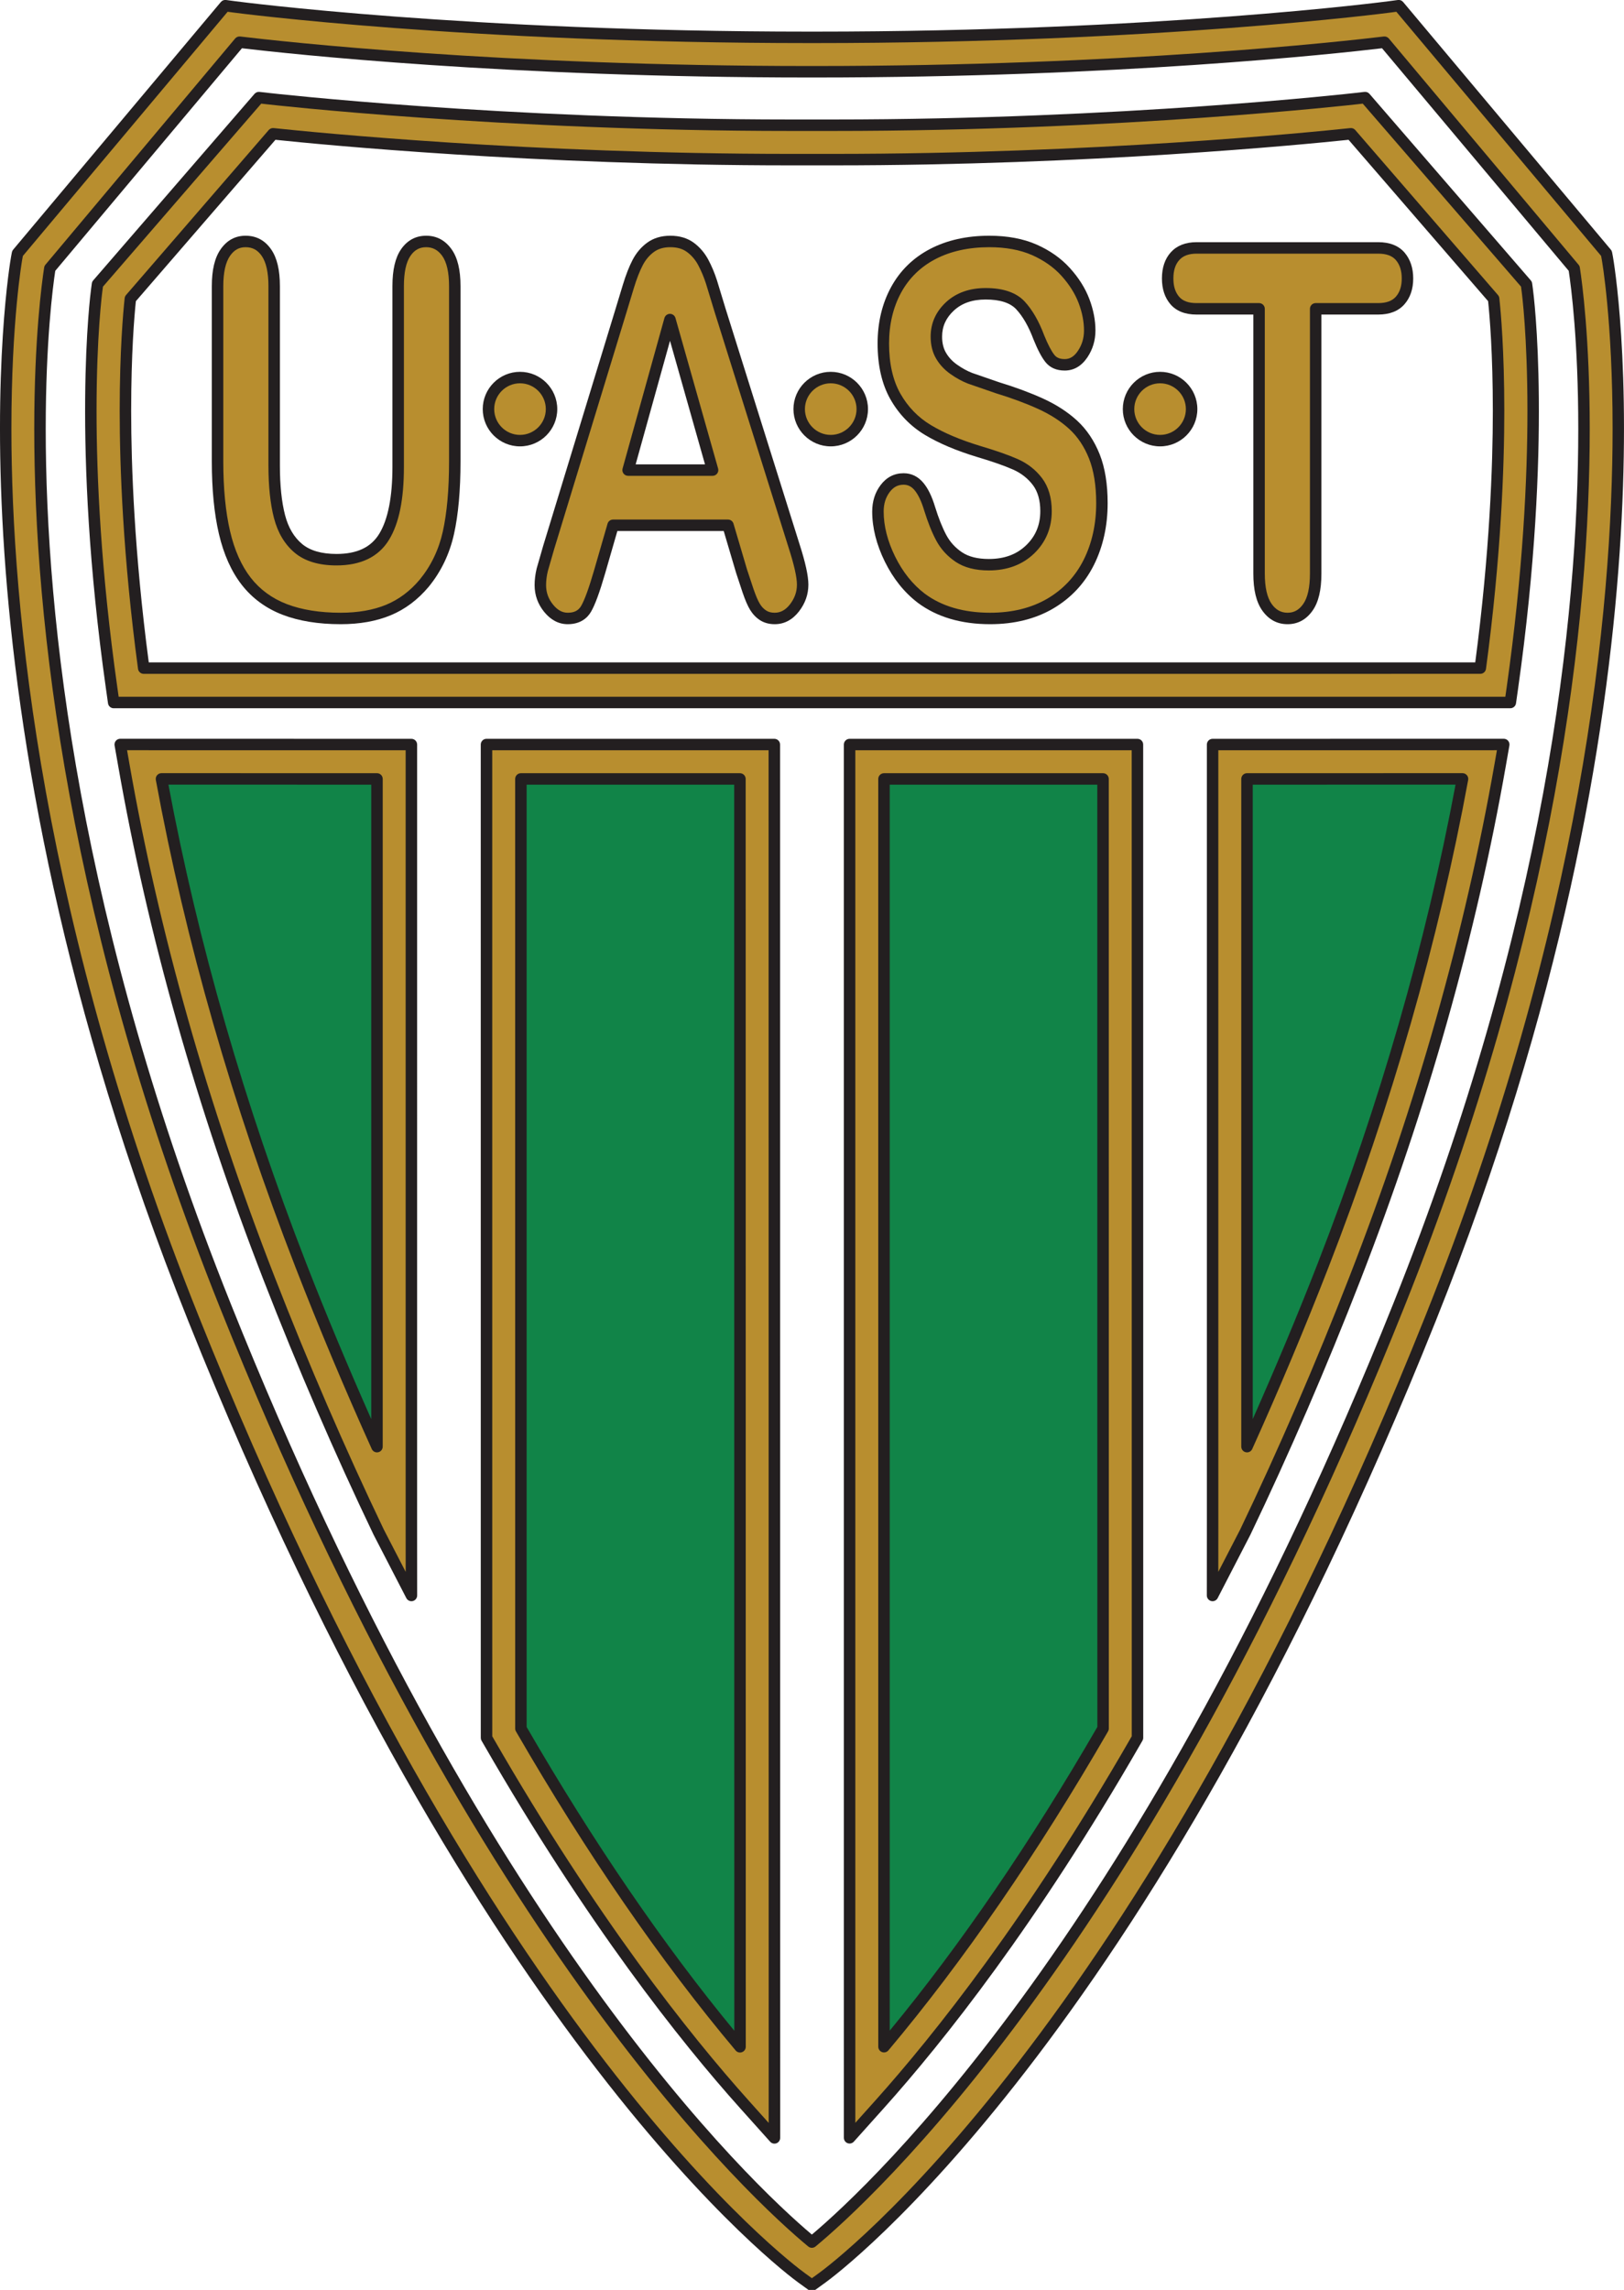
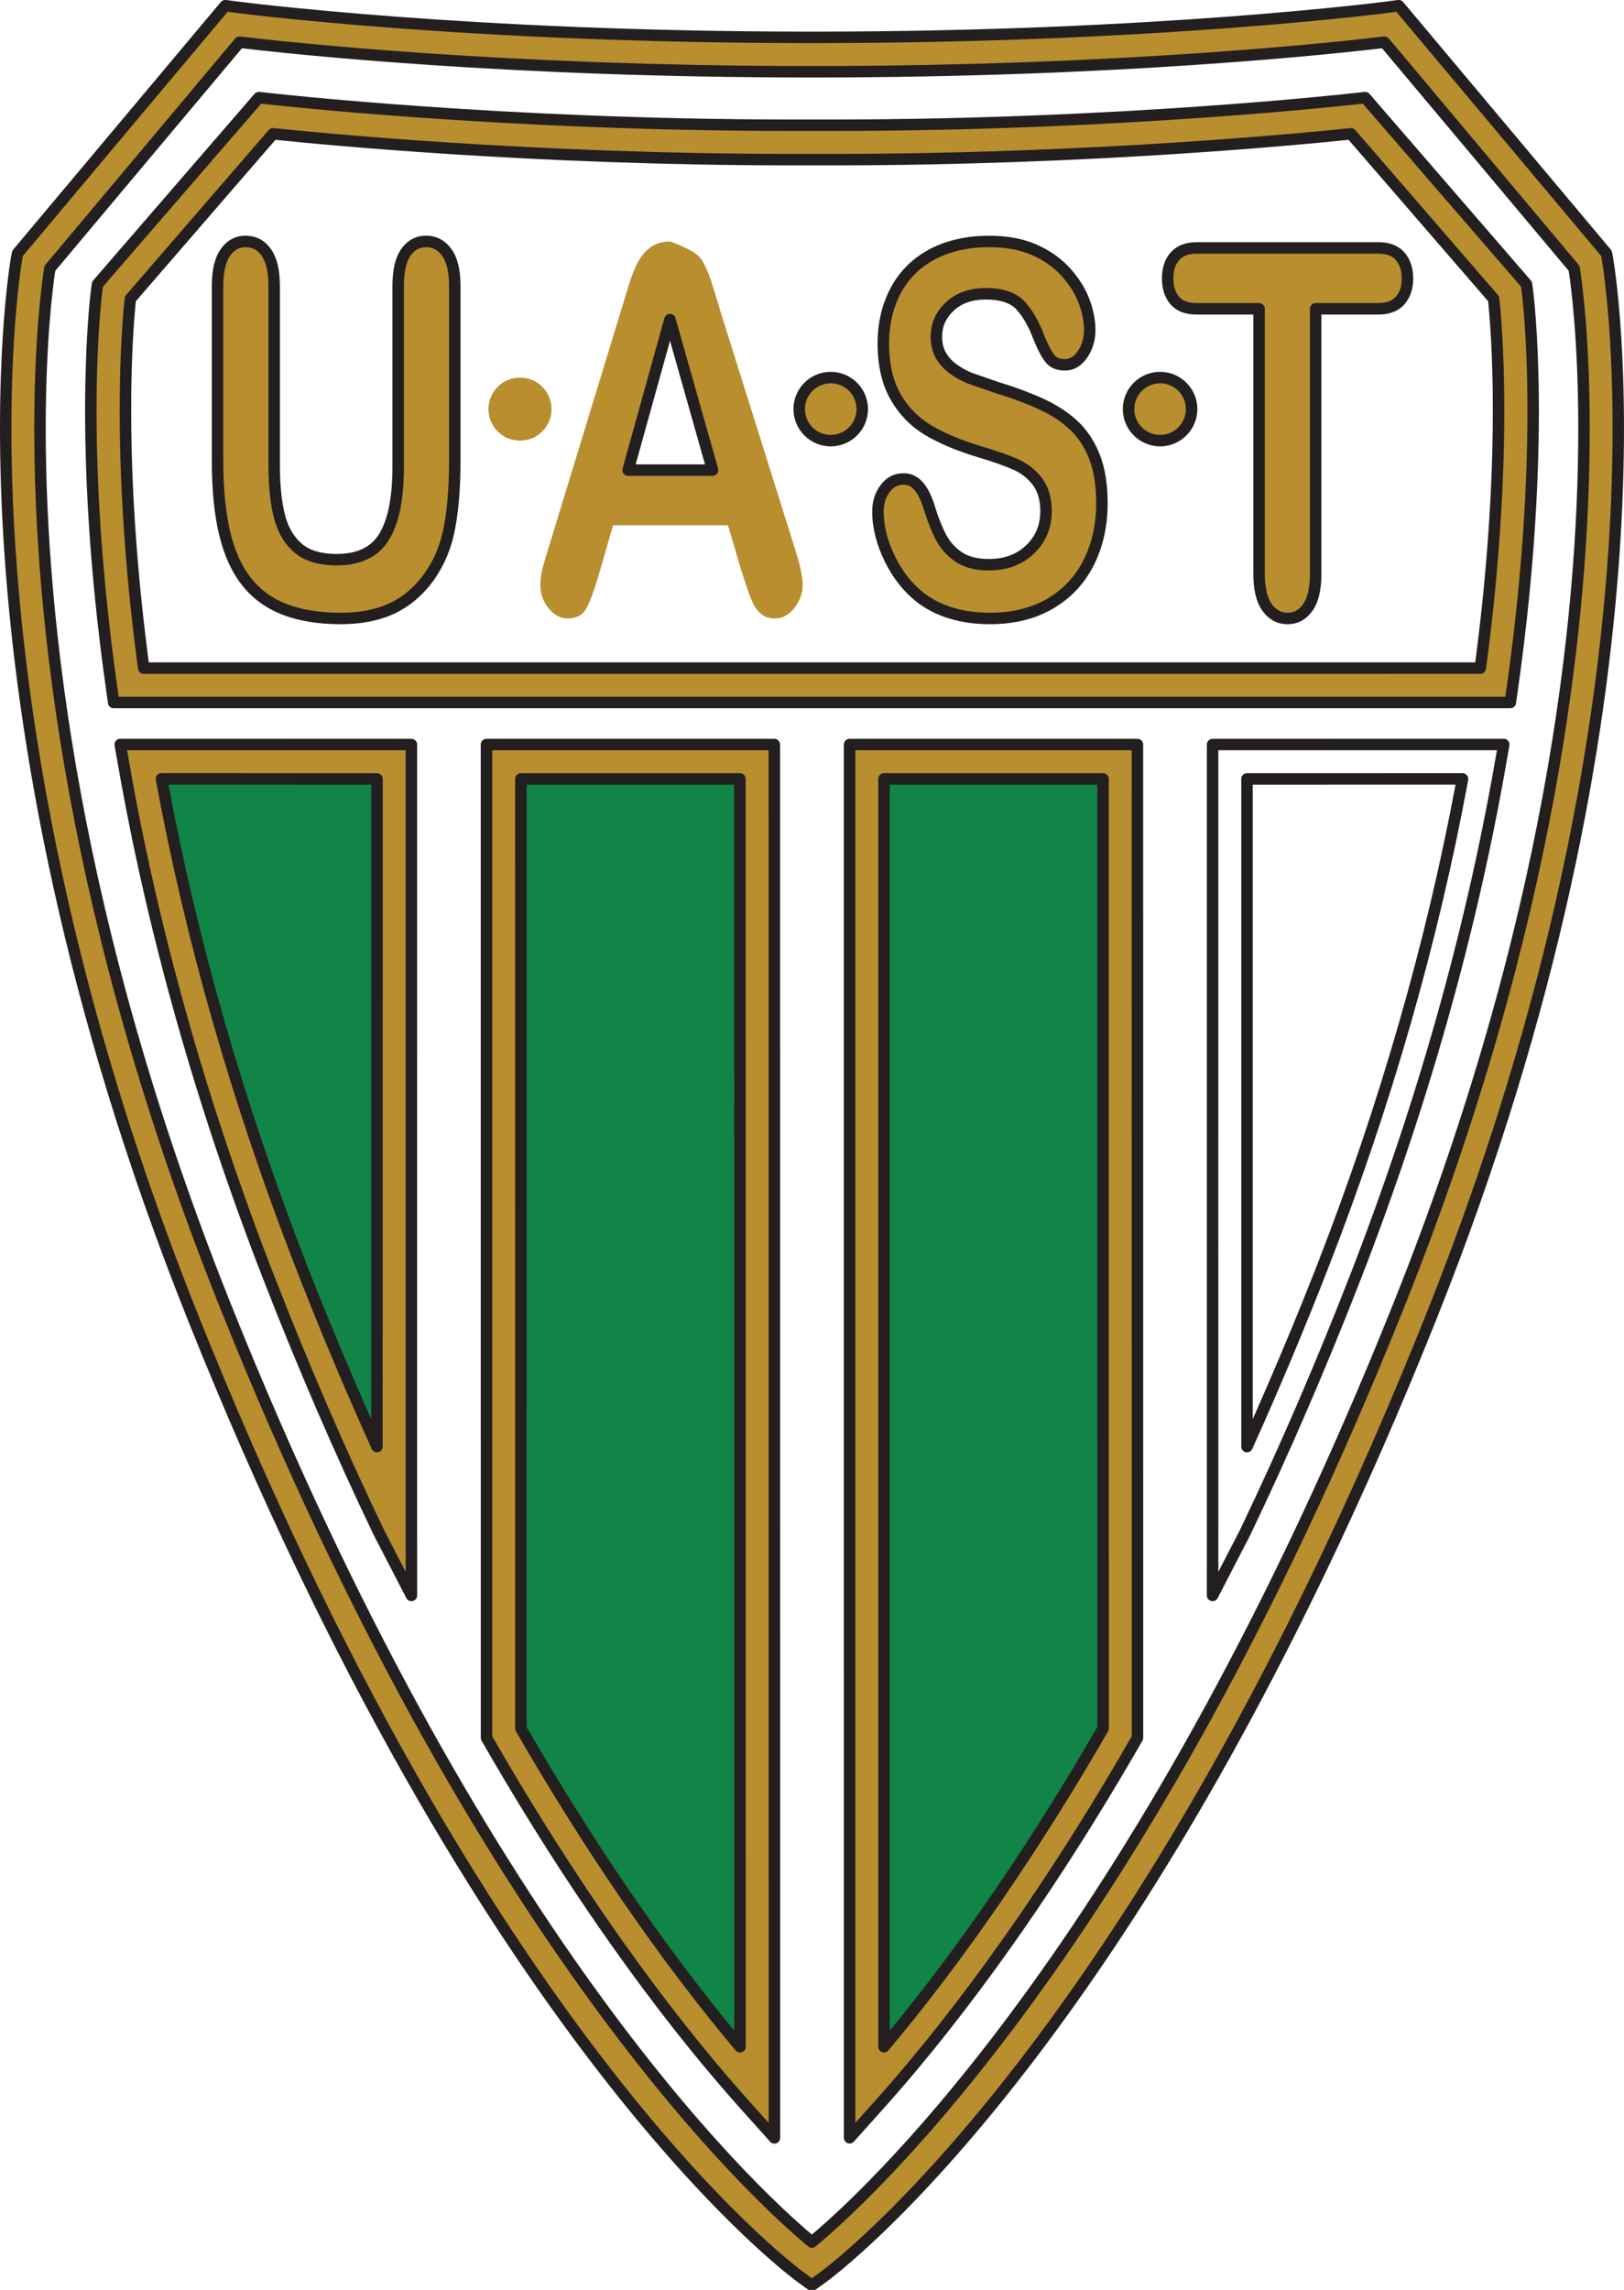
<svg xmlns="http://www.w3.org/2000/svg" width="441.86pt" height="623pt" viewBox="0 0 441.86 623" version="1.1">
  <defs>
    <clipPath id="clip1">
      <path d="M 0 0 L 441.859 0 L 441.859 623 L 0 623 Z M 0 0 " />
    </clipPath>
  </defs>
  <g id="surface1">
    <path style=" stroke:none;fill-rule:nonzero;fill:rgb(6.699%,51.799%,28.2%);fill-opacity:1;" d="M 107.254 414.801 C 97.293 394.012 87.293 371.117 77.527 346.012 C 57.168 293.652 45.199 246.66 38.289 207.246 L 107.234 207.242 L 107.254 414.801 " />
    <path style=" stroke:none;fill-rule:nonzero;fill:rgb(72.198%,55.699%,18.399%);fill-opacity:1;" d="M 368.965 26.832 C 368.336 26.906 305.234 34.07 226.762 34.07 L 215.098 34.07 C 136.621 34.07 73.52 26.906 72.891 26.832 L 70.434 26.551 L 26.531 77.312 L 26.344 78.691 C 26.117 80.363 20.918 120.32 30.363 187.105 L 30.934 191.133 L 410.93 191.125 L 411.5 187.102 C 420.938 120.336 415.738 80.363 415.512 78.695 L 415.324 77.312 L 371.422 26.551 L 368.965 26.832 M 226.762 43.43 C 297.293 43.43 355.395 37.688 367.566 36.398 C 370.461 39.746 404.652 79.285 406.391 81.289 C 406.762 84.73 407.73 95.223 407.73 111.852 C 407.73 129.102 406.645 152.887 402.762 181.766 C 394.824 181.766 47.035 181.77 39.102 181.77 C 35.215 152.875 34.125 129.086 34.125 111.832 C 34.125 95.215 35.094 84.727 35.469 81.289 C 37.203 79.285 71.398 39.746 74.293 36.398 C 86.461 37.688 144.562 43.43 215.098 43.43 L 226.762 43.43 " />
    <path style=" stroke:none;fill-rule:nonzero;fill:rgb(13.699%,12.199%,12.5%);fill-opacity:1;" d="M 371.242 25 L 368.785 25.281 C 368.16 25.355 305.129 32.508 226.762 32.508 L 215.098 32.508 C 136.73 32.508 73.699 25.355 73.07 25.281 L 70.613 25 C 70.102 24.941 69.594 25.141 69.254 25.527 L 25.352 76.293 C 25.152 76.523 25.027 76.805 24.984 77.105 L 24.797 78.484 C 24.57 80.16 19.344 120.312 28.82 187.324 L 29.387 191.352 C 29.496 192.117 30.156 192.691 30.934 192.691 L 410.93 192.688 C 411.707 192.688 412.367 192.113 412.477 191.344 L 413.047 187.32 C 422.516 120.316 417.285 80.16 417.059 78.484 L 416.871 77.105 C 416.832 76.805 416.703 76.523 416.508 76.293 L 372.602 25.527 C 372.266 25.141 371.758 24.941 371.242 25 M 370.781 28.195 C 371.824 29.402 413.25 77.301 413.844 77.984 C 413.898 78.391 413.965 78.902 413.965 78.902 C 414.086 79.781 415.586 91.297 415.586 111.789 C 415.586 130.07 414.391 155.492 409.953 186.883 C 409.953 186.883 409.746 188.371 409.574 189.566 C 406.895 189.566 34.969 189.57 32.285 189.57 C 32.117 188.379 31.906 186.887 31.906 186.887 C 27.469 155.484 26.27 130.051 26.27 111.77 C 26.27 91.285 27.773 79.777 27.891 78.902 C 27.891 78.902 27.961 78.391 28.016 77.984 C 28.605 77.301 70.031 29.402 71.074 28.195 C 71.805 28.277 72.715 28.383 72.715 28.383 C 73.344 28.453 136.555 35.629 215.098 35.629 L 226.762 35.629 C 305.305 35.629 368.516 28.453 369.145 28.383 C 369.145 28.383 370.055 28.277 370.781 28.195 " />
    <path style=" stroke:none;fill-rule:nonzero;fill:rgb(13.699%,12.199%,12.5%);fill-opacity:1;" d="M 367.402 34.848 C 356.344 36.02 297.594 41.867 226.762 41.867 L 215.098 41.867 C 144.27 41.867 85.516 36.02 74.457 34.848 C 73.949 34.793 73.445 34.992 73.109 35.379 L 34.289 80.27 C 34.082 80.508 33.953 80.805 33.918 81.121 C 33.512 84.863 32.566 95.348 32.566 111.832 C 32.566 126.91 33.43 151.32 37.555 181.98 C 37.656 182.754 38.32 183.332 39.102 183.332 L 402.762 183.324 C 403.543 183.324 404.203 182.746 404.309 181.973 C 408.43 151.324 409.293 126.926 409.293 111.852 C 409.293 95.359 408.348 84.867 407.941 81.121 C 407.906 80.805 407.777 80.508 407.57 80.27 L 368.746 35.379 C 368.41 34.992 367.91 34.793 367.402 34.848 M 55.664 60.32 C 55.664 60.32 73.93 39.199 74.941 38.035 C 87.609 39.359 145.48 44.988 215.098 44.988 L 226.762 44.988 C 296.379 44.988 354.246 39.359 366.918 38.035 C 367.945 39.223 404.262 81.215 404.887 81.938 C 405.309 85.953 406.172 96.09 406.172 111.852 C 406.172 126.602 405.324 150.379 401.387 180.207 C 398.672 180.207 43.191 180.211 40.477 180.211 C 36.535 150.371 35.688 126.59 35.688 111.832 C 35.688 96.078 36.547 85.953 36.969 81.938 C 37.594 81.219 55.664 60.32 55.664 60.32 " />
    <path style=" stroke:none;fill-rule:nonzero;fill:rgb(6.699%,51.799%,28.2%);fill-opacity:1;" d="M 137.051 471.543 C 165.355 520.691 190.781 552.398 206.031 569.41 L 206.004 207.242 L 137.047 207.242 L 137.051 471.543 " />
    <path style=" stroke:none;fill-rule:nonzero;fill:rgb(72.198%,55.699%,18.399%);fill-opacity:1;" d="M 206.004 202.562 L 132.367 202.562 L 132.371 472.797 L 132.996 473.879 C 161.039 522.574 186.297 554.406 202.547 572.535 L 210.711 581.645 L 210.684 202.562 L 206.004 202.562 M 201.324 211.922 C 201.324 220.719 201.348 533.773 201.348 556.855 C 185.82 538.383 164.789 510.16 141.73 470.273 C 141.73 467.809 141.727 220.91 141.727 211.922 C 149.27 211.922 193.785 211.922 201.324 211.922 " />
    <path style=" stroke:none;fill-rule:nonzero;fill:rgb(13.699%,12.199%,12.5%);fill-opacity:1;" d="M 206.004 201.004 L 132.367 201.004 C 131.953 201.004 131.555 201.164 131.262 201.461 C 130.973 201.754 130.805 202.148 130.805 202.562 L 130.812 472.797 C 130.812 473.066 130.883 473.336 131.02 473.574 L 131.645 474.656 C 159.758 523.469 185.086 555.391 201.383 573.574 L 209.551 582.684 C 209.98 583.168 210.664 583.332 211.27 583.102 C 211.871 582.871 212.27 582.289 212.27 581.645 L 212.242 202.562 C 212.242 201.699 211.547 201.004 210.684 201.004 L 206.004 201.004 M 206.004 204.121 C 206.004 204.121 207.738 204.121 209.121 204.121 C 209.121 207.184 209.148 569.617 209.148 577.566 C 206.73 574.867 203.707 571.492 203.707 571.492 C 187.508 553.418 162.324 521.68 134.348 473.102 C 134.348 473.102 134.117 472.699 133.934 472.379 C 133.934 471.551 133.926 207.199 133.926 204.121 C 136.914 204.121 206.004 204.121 206.004 204.121 " />
    <path style=" stroke:none;fill-rule:nonzero;fill:rgb(13.699%,12.199%,12.5%);fill-opacity:1;" d="M 141.727 210.363 C 141.312 210.363 140.914 210.527 140.621 210.82 C 140.332 211.109 140.164 211.508 140.164 211.922 L 140.172 470.273 C 140.172 470.551 140.242 470.816 140.383 471.055 C 159.652 504.395 179.766 533.602 200.156 557.859 C 200.578 558.363 201.27 558.547 201.883 558.32 C 202.5 558.098 202.91 557.512 202.91 556.855 L 202.883 211.922 C 202.883 211.059 202.184 210.363 201.324 210.363 L 141.727 210.363 M 199.762 213.48 C 199.762 216.535 199.789 544.004 199.789 552.484 C 180.531 529.125 161.539 501.379 143.289 469.852 C 143.289 469.008 143.285 216.551 143.285 213.48 C 146.164 213.48 196.883 213.48 199.762 213.48 " />
    <path style=" stroke:none;fill-rule:nonzero;fill:rgb(6.699%,51.799%,28.2%);fill-opacity:1;" d="M 304.812 471.531 C 276.516 520.66 251.094 552.363 235.84 569.383 L 235.84 207.242 L 304.797 207.242 L 304.812 471.531 " />
    <path style=" stroke:none;fill-rule:nonzero;fill:rgb(72.198%,55.699%,18.399%);fill-opacity:1;" d="M 304.797 202.562 L 231.156 202.562 L 231.16 581.613 L 239.324 572.508 C 255.574 554.379 280.828 522.551 308.867 473.867 L 309.488 472.781 L 309.477 202.562 L 304.797 202.562 M 300.117 211.922 C 300.117 220.91 300.129 467.797 300.129 470.262 C 277.078 510.141 256.047 538.359 240.52 556.832 C 240.52 533.75 240.52 220.723 240.52 211.922 C 248.059 211.922 292.574 211.922 300.117 211.922 " />
    <path style=" stroke:none;fill-rule:nonzero;fill:rgb(13.699%,12.199%,12.5%);fill-opacity:1;" d="M 304.797 201.004 L 231.156 201.004 C 230.746 201.004 230.348 201.164 230.055 201.461 C 229.762 201.754 229.598 202.148 229.598 202.562 L 229.602 581.613 C 229.602 582.262 230 582.84 230.602 583.074 C 231.207 583.305 231.891 583.137 232.32 582.656 L 240.484 573.547 C 256.785 555.367 282.109 523.449 310.219 474.645 L 310.844 473.562 C 310.98 473.324 311.051 473.055 311.051 472.781 L 311.035 202.562 C 311.035 201.699 310.34 201.004 309.477 201.004 L 304.797 201.004 M 304.797 204.121 C 304.797 204.121 306.531 204.121 307.914 204.121 C 307.914 207.199 307.93 471.535 307.93 472.363 C 307.746 472.688 307.516 473.086 307.516 473.086 C 279.543 521.656 254.359 553.395 238.164 571.465 C 238.164 571.465 235.141 574.84 232.719 577.539 C 232.719 569.59 232.719 207.184 232.719 204.121 C 235.707 204.121 304.797 204.121 304.797 204.121 " />
    <path style=" stroke:none;fill-rule:nonzero;fill:rgb(13.699%,12.199%,12.5%);fill-opacity:1;" d="M 240.52 210.363 C 240.105 210.363 239.707 210.527 239.414 210.82 C 239.121 211.109 238.957 211.508 238.957 211.922 L 238.961 556.832 C 238.961 557.484 239.371 558.07 239.984 558.297 C 240.602 558.52 241.293 558.336 241.715 557.836 C 262.102 533.578 282.211 504.379 301.48 471.043 C 301.617 470.805 301.691 470.535 301.691 470.262 L 301.676 211.922 C 301.676 211.059 300.977 210.363 300.117 210.363 L 240.52 210.363 M 298.559 213.48 C 298.559 216.559 298.57 468.992 298.57 469.836 C 280.324 501.359 261.336 529.102 242.078 552.461 C 242.078 544.043 242.078 216.516 242.078 213.48 C 244.957 213.48 295.676 213.48 298.559 213.48 " />
-     <path style=" stroke:none;fill-rule:nonzero;fill:rgb(6.699%,51.799%,28.2%);fill-opacity:1;" d="M 403.57 207.23 C 396.664 246.656 384.691 293.641 364.328 346.012 C 354.566 371.117 344.562 394.008 334.605 414.797 L 334.605 207.242 L 403.57 207.23 " />
-     <path style=" stroke:none;fill-rule:nonzero;fill:rgb(72.198%,55.699%,18.399%);fill-opacity:1;" d="M 403.57 202.551 L 329.926 202.562 L 329.926 414.797 L 329.918 434.07 L 338.828 416.816 C 349.359 394.828 359.406 371.578 368.688 347.707 C 386.828 301.059 400.117 254.066 408.184 208.039 L 409.145 202.551 L 403.57 202.551 M 397.926 211.91 C 389.891 255.582 377.164 300.09 359.965 344.316 C 353.426 361.133 346.492 377.609 339.285 393.574 C 339.285 360.227 339.285 219.926 339.285 211.922 C 346.703 211.922 389.109 211.914 397.926 211.91 " />
    <path style=" stroke:none;fill-rule:nonzero;fill:rgb(13.699%,12.199%,12.5%);fill-opacity:1;" d="M 409.145 200.992 L 329.926 201.004 C 329.062 201.004 328.367 201.699 328.367 202.562 L 328.367 414.797 L 328.355 434.07 C 328.355 434.789 328.852 435.414 329.551 435.586 C 330.246 435.754 330.973 435.426 331.305 434.785 L 340.215 417.531 C 350.785 395.465 360.848 372.176 370.145 348.273 C 388.32 301.531 401.637 254.438 409.719 208.309 L 410.68 202.82 C 410.758 202.367 410.633 201.898 410.34 201.547 C 410.039 201.195 409.605 200.992 409.145 200.992 M 407.285 204.109 C 407 205.738 406.645 207.77 406.645 207.77 C 398.598 253.699 385.34 300.59 367.234 347.145 C 357.969 370.973 347.938 394.188 337.422 416.141 C 337.422 416.141 334.113 422.543 331.48 427.645 C 331.484 421.934 331.488 414.797 331.488 414.797 C 331.488 414.797 331.484 207.195 331.484 204.121 C 334.477 204.121 403.57 204.113 403.57 204.113 C 403.57 204.113 405.637 204.113 407.285 204.109 " />
    <path style=" stroke:none;fill-rule:nonzero;fill:rgb(13.699%,12.199%,12.5%);fill-opacity:1;" d="M 397.926 210.352 L 339.285 210.359 C 338.426 210.359 337.727 211.059 337.727 211.922 L 337.727 393.574 C 337.727 394.309 338.242 394.945 338.961 395.098 C 339.68 395.254 340.406 394.887 340.711 394.215 C 348.035 377.984 355.004 361.383 361.422 344.879 C 378.578 300.754 391.379 256.109 399.461 212.195 C 399.543 211.738 399.422 211.27 399.125 210.914 C 398.828 210.559 398.387 210.352 397.926 210.352 M 396.027 213.473 C 387.965 256.605 375.359 300.422 358.512 343.75 C 353.012 357.902 347.039 372.086 340.848 386.086 C 340.848 372.438 340.848 216.422 340.848 213.48 C 343.703 213.48 392.57 213.473 396.027 213.473 " />
    <path style=" stroke:none;fill-rule:nonzero;fill:rgb(72.198%,55.699%,18.399%);fill-opacity:1;" d="M 378.016 1.883 C 377.395 1.965 314.789 10.16 221.594 10.16 L 220.262 10.16 C 127.066 10.16 64.461 1.965 63.84 1.883 L 61.289 1.543 L 4.766 68.938 L 4.543 70.145 C 4.328 71.293 -16.07 186.969 52.637 358.738 C 131.277 555.34 214.645 617.215 218.152 619.754 L 220.895 621.734 L 223.637 619.754 C 227.148 617.219 310.578 555.34 389.219 358.738 C 457.926 186.969 437.531 71.293 437.316 70.145 L 437.09 68.938 L 380.566 1.543 L 378.016 1.883 M 221.594 19.52 C 305.113 19.52 364.203 12.98 376.684 11.48 C 379.711 15.086 426.742 71.164 428.301 73.02 C 428.93 77.074 430.977 92.188 430.977 116.68 C 430.977 164.863 423.012 249.051 380.527 355.266 C 310.871 529.406 235.938 597.547 220.895 609.984 C 205.863 597.543 130.984 529.402 61.328 355.266 C 18.844 249.055 10.879 164.867 10.879 116.68 C 10.879 92.188 12.93 77.074 13.555 73.02 C 15.113 71.164 62.148 15.086 65.172 11.48 C 77.652 12.98 136.742 19.52 220.262 19.52 L 221.594 19.52 " />
    <g clip-path="url(#clip1)" clip-rule="nonzero">
      <path style=" stroke:none;fill-rule:nonzero;fill:rgb(13.699%,12.199%,12.5%);fill-opacity:1;" d="M 380.359 -0.004 L 377.809 0.336 C 377.191 0.422 314.859 8.602 221.594 8.602 L 220.262 8.602 C 126.922 8.602 64.668 0.422 64.047 0.336 L 61.496 -0.004 C 60.969 -0.074 60.438 0.133 60.094 0.539 L 3.57 67.934 C 3.398 68.141 3.281 68.387 3.234 68.648 L 3.008 69.855 C 2.793 71.012 -17.68 187.145 51.188 359.32 C 129.988 556.32 213.715 618.469 217.238 621.02 L 219.98 623 C 220.527 623.395 221.262 623.395 221.809 623 L 224.551 621.02 C 228.078 618.473 311.855 556.352 390.668 359.32 C 459.535 187.145 439.062 71.012 438.848 69.859 L 438.621 68.648 C 438.574 68.387 438.461 68.141 438.285 67.934 L 381.762 0.539 C 381.422 0.133 380.891 -0.074 380.359 -0.004 M 379.922 3.203 C 381 4.484 435.117 69.008 435.633 69.625 C 435.699 69.98 435.781 70.43 435.781 70.43 C 435.863 70.859 438.758 87.262 438.758 116.605 C 438.758 165.676 430.66 250.934 387.77 358.16 C 309.289 554.363 226.223 615.965 222.723 618.492 C 222.723 618.492 221.707 619.223 220.895 619.812 C 220.082 619.223 219.066 618.488 219.066 618.488 C 215.57 615.961 132.555 554.328 54.086 358.16 C 11.195 250.934 3.102 165.68 3.102 116.605 C 3.102 87.262 5.996 70.855 6.074 70.43 C 6.074 70.43 6.16 69.98 6.227 69.625 C 6.742 69.008 60.859 4.484 61.934 3.203 C 62.691 3.305 63.637 3.43 63.637 3.43 C 64.254 3.512 126.719 11.723 220.262 11.723 L 221.594 11.723 C 315.062 11.723 377.602 3.512 378.223 3.43 C 378.223 3.43 379.168 3.305 379.922 3.203 " />
    </g>
    <path style=" stroke:none;fill-rule:nonzero;fill:rgb(13.699%,12.199%,12.5%);fill-opacity:1;" d="M 376.496 9.93 C 365.363 11.27 305.559 17.961 221.594 17.961 L 220.262 17.961 C 136.301 17.961 76.496 11.27 65.359 9.93 C 64.836 9.867 64.316 10.074 63.977 10.477 L 12.359 72.02 C 12.18 72.238 12.059 72.504 12.016 72.781 C 11.383 76.863 9.32 92.086 9.32 116.68 C 9.32 168.121 18.094 251.371 59.879 355.844 C 129.84 530.738 205.453 599.23 219.902 611.184 C 220.48 611.664 221.312 611.664 221.891 611.184 C 236.348 599.23 312.02 530.738 381.977 355.844 C 423.766 251.371 432.535 168.121 432.535 116.68 C 432.535 92.078 430.477 76.859 429.844 72.781 C 429.801 72.504 429.68 72.238 429.496 72.02 L 377.879 10.477 C 377.539 10.074 377.02 9.867 376.496 9.93 M 221.594 21.082 C 304.074 21.082 363.203 14.648 376.027 13.129 C 377.086 14.387 426.316 73.082 426.82 73.684 C 427.496 78.16 429.418 92.941 429.418 116.68 C 429.418 167.848 420.684 250.676 379.078 354.684 C 310.828 525.316 237.363 594.051 220.895 607.945 C 204.441 594.051 131.027 525.316 62.777 354.684 C 21.172 250.676 12.441 167.848 12.441 116.68 C 12.441 92.945 14.359 78.164 15.035 73.684 C 15.543 73.082 64.773 14.387 65.828 13.129 C 78.656 14.648 137.785 21.082 220.262 21.082 L 221.594 21.082 " />
    <path style=" stroke:none;fill-rule:nonzero;fill:rgb(72.198%,55.699%,18.399%);fill-opacity:1;" d="M 32.715 202.551 L 33.676 208.039 C 41.738 254.066 55.027 301.059 73.168 347.707 C 82.449 371.578 92.496 394.828 103.027 416.816 L 111.938 434.07 L 111.93 414.797 L 111.93 202.562 L 38.285 202.551 L 32.715 202.551 M 102.57 211.922 C 102.57 219.926 102.57 360.227 102.57 393.574 C 95.367 377.609 88.43 361.133 81.891 344.316 C 64.691 300.09 51.969 255.582 43.93 211.91 C 52.75 211.914 95.152 211.922 102.57 211.922 " />
    <path style=" stroke:none;fill-rule:nonzero;fill:rgb(13.699%,12.199%,12.5%);fill-opacity:1;" d="M 31.52 201.547 C 31.223 201.898 31.098 202.367 31.176 202.82 L 32.141 208.309 C 40.219 254.438 53.535 301.531 71.715 348.273 C 81.008 372.176 91.07 395.465 101.621 417.492 L 110.555 434.785 C 110.883 435.426 111.609 435.754 112.309 435.586 C 113.008 435.414 113.5 434.789 113.5 434.07 L 113.488 414.793 L 113.492 202.562 C 113.492 201.699 112.793 201.004 111.93 201.004 L 32.715 200.992 C 32.254 200.992 31.816 201.195 31.52 201.547 M 104.414 416.102 C 93.918 394.188 83.887 370.973 74.621 347.145 C 56.52 300.59 43.258 253.699 35.211 207.77 C 35.211 207.77 34.855 205.738 34.57 204.109 C 36.223 204.113 107.383 204.121 110.371 204.121 C 110.371 207.195 110.371 414.797 110.371 414.797 C 110.371 414.797 110.371 421.93 110.379 427.645 C 107.734 422.531 104.414 416.102 104.414 416.102 " />
    <path style=" stroke:none;fill-rule:nonzero;fill:rgb(13.699%,12.199%,12.5%);fill-opacity:1;" d="M 42.73 210.914 C 42.438 211.27 42.312 211.738 42.398 212.195 C 50.477 256.109 63.277 300.754 80.438 344.879 C 86.852 361.383 93.82 377.984 101.148 394.215 C 101.449 394.887 102.18 395.254 102.898 395.098 C 103.617 394.945 104.129 394.309 104.129 393.574 L 104.133 211.922 C 104.133 211.059 103.434 210.359 102.57 210.359 L 43.93 210.352 C 43.469 210.352 43.031 210.559 42.73 210.914 M 83.344 343.75 C 66.496 300.422 53.891 256.605 45.828 213.473 C 49.285 213.473 98.152 213.48 101.012 213.48 C 101.012 216.422 101.008 372.438 101.008 386.086 C 94.816 372.086 88.848 357.902 83.344 343.75 " />
    <path style=" stroke:none;fill-rule:nonzero;fill:rgb(72.198%,55.699%,18.399%);fill-opacity:1;" d="M 59.191 125.57 L 59.191 77.871 C 59.191 73.812 59.891 70.77 61.293 68.738 C 62.695 66.711 64.535 65.691 66.816 65.691 C 69.203 65.691 71.094 66.707 72.496 68.734 C 73.898 70.766 74.598 73.809 74.598 77.867 L 74.598 126.637 C 74.598 132.184 75.078 136.816 76.047 140.539 C 77.016 144.258 78.73 147.145 81.199 149.195 C 83.66 151.246 87.109 152.273 91.543 152.273 C 97.668 152.273 101.996 150.188 104.531 146.016 C 107.066 141.848 108.332 135.52 108.332 127.039 L 108.332 77.867 C 108.332 73.766 109.023 70.711 110.406 68.703 C 111.789 66.699 113.641 65.691 115.957 65.691 C 118.27 65.691 120.148 66.699 121.586 68.703 C 123.02 70.711 123.738 73.766 123.738 77.867 L 123.738 125.562 C 123.738 133.316 123.156 139.789 121.996 144.977 C 120.84 150.16 118.652 154.715 115.438 158.641 C 112.641 161.984 109.395 164.422 105.688 165.961 C 101.984 167.496 97.648 168.262 92.688 168.262 C 86.781 168.262 81.695 167.438 77.434 165.797 C 73.168 164.148 69.691 161.598 67.004 158.145 C 64.312 154.699 62.336 150.277 61.078 144.887 C 59.82 139.496 59.191 133.059 59.191 125.57 " />
-     <path style=" stroke:none;fill-rule:nonzero;fill:rgb(72.198%,55.699%,18.399%);fill-opacity:1;" d="M 201.75 155.352 L 198.074 142.91 L 166.801 142.91 L 163.129 155.621 C 161.691 160.582 160.465 163.926 159.449 165.66 C 158.438 167.395 156.773 168.262 154.469 168.262 C 152.508 168.262 150.777 167.336 149.27 165.488 C 147.766 163.641 147.016 161.539 147.016 159.195 C 147.016 157.844 147.191 156.445 147.539 155.004 C 147.887 153.559 148.469 151.551 149.273 148.98 L 168.949 84.566 C 169.512 82.723 170.184 80.5 170.973 77.902 C 171.758 75.312 172.598 73.156 173.492 71.445 C 174.379 69.73 175.555 68.344 177.008 67.281 C 178.457 66.223 180.254 65.691 182.387 65.691 C 184.559 65.691 186.367 66.223 187.816 67.281 C 189.27 68.344 190.441 69.707 191.336 71.379 C 192.223 73.047 192.977 74.84 193.59 76.754 C 194.199 78.672 194.98 81.23 195.926 84.434 L 216.023 148.438 C 217.598 153.312 218.387 156.852 218.387 159.062 C 218.387 161.363 217.645 163.473 216.156 165.391 C 214.672 167.305 212.875 168.262 210.777 168.262 C 209.555 168.262 208.504 167.98 207.629 167.418 C 206.754 166.852 206.02 166.086 205.426 165.117 C 204.828 164.148 204.191 162.66 203.508 160.656 C 202.824 158.652 202.238 156.887 201.75 155.352 M 170.895 127.898 L 193.879 127.898 L 182.281 86.945 L 170.895 127.898 " />
+     <path style=" stroke:none;fill-rule:nonzero;fill:rgb(72.198%,55.699%,18.399%);fill-opacity:1;" d="M 201.75 155.352 L 198.074 142.91 L 166.801 142.91 L 163.129 155.621 C 161.691 160.582 160.465 163.926 159.449 165.66 C 158.438 167.395 156.773 168.262 154.469 168.262 C 152.508 168.262 150.777 167.336 149.27 165.488 C 147.766 163.641 147.016 161.539 147.016 159.195 C 147.016 157.844 147.191 156.445 147.539 155.004 C 147.887 153.559 148.469 151.551 149.273 148.98 L 168.949 84.566 C 169.512 82.723 170.184 80.5 170.973 77.902 C 171.758 75.312 172.598 73.156 173.492 71.445 C 174.379 69.73 175.555 68.344 177.008 67.281 C 178.457 66.223 180.254 65.691 182.387 65.691 C 189.27 68.344 190.441 69.707 191.336 71.379 C 192.223 73.047 192.977 74.84 193.59 76.754 C 194.199 78.672 194.98 81.23 195.926 84.434 L 216.023 148.438 C 217.598 153.312 218.387 156.852 218.387 159.062 C 218.387 161.363 217.645 163.473 216.156 165.391 C 214.672 167.305 212.875 168.262 210.777 168.262 C 209.555 168.262 208.504 167.98 207.629 167.418 C 206.754 166.852 206.02 166.086 205.426 165.117 C 204.828 164.148 204.191 162.66 203.508 160.656 C 202.824 158.652 202.238 156.887 201.75 155.352 M 170.895 127.898 L 193.879 127.898 L 182.281 86.945 L 170.895 127.898 " />
    <path style=" stroke:none;fill-rule:nonzero;fill:rgb(72.198%,55.699%,18.399%);fill-opacity:1;" d="M 299.812 136.891 C 299.812 142.871 298.617 148.246 296.234 153.016 C 293.844 157.785 290.352 161.516 285.754 164.215 C 281.152 166.91 275.695 168.262 269.391 168.262 C 261.828 168.262 255.59 166.43 250.676 162.762 C 247.18 160.102 244.336 156.555 242.148 152.113 C 239.961 147.676 238.871 143.359 238.871 139.168 C 238.871 136.734 239.523 134.648 240.84 132.91 C 242.148 131.18 243.816 130.312 245.848 130.312 C 247.492 130.312 248.883 130.988 250.02 132.348 C 251.156 133.703 252.129 135.711 252.93 138.379 C 253.91 141.547 254.965 144.188 256.102 146.312 C 257.238 148.438 258.84 150.191 260.902 151.566 C 262.961 152.949 265.672 153.637 269.031 153.637 C 273.645 153.637 277.391 152.246 280.277 149.469 C 283.16 146.691 284.605 143.219 284.605 139.059 C 284.605 135.758 283.824 133.078 282.27 131.023 C 280.715 128.969 278.703 127.395 276.238 126.309 C 273.773 125.227 270.48 124.074 266.355 122.852 C 260.828 121.184 256.203 119.23 252.48 116.996 C 248.758 114.758 245.801 111.711 243.617 107.852 C 241.43 103.992 240.34 99.191 240.34 93.461 C 240.34 87.996 241.488 83.145 243.789 78.898 C 246.094 74.656 249.426 71.395 253.785 69.113 C 258.148 66.836 263.273 65.691 269.176 65.691 C 273.887 65.691 277.957 66.449 281.395 67.961 C 284.832 69.473 287.684 71.48 289.949 73.984 C 292.219 76.488 293.871 79.113 294.922 81.863 C 295.969 84.617 296.492 87.301 296.492 89.914 C 296.492 92.309 295.84 94.461 294.543 96.379 C 293.242 98.297 291.621 99.254 289.684 99.254 C 287.91 99.254 286.57 98.676 285.652 97.516 C 284.73 96.359 283.734 94.461 282.664 91.82 C 281.266 88.086 279.586 85.168 277.629 83.07 C 275.672 80.977 272.523 79.926 268.191 79.926 C 264.168 79.926 260.926 81.07 258.465 83.352 C 256 85.637 254.77 88.383 254.77 91.59 C 254.77 93.578 255.188 95.301 256.027 96.742 C 256.863 98.191 258.016 99.434 259.484 100.473 C 260.953 101.516 262.438 102.328 263.941 102.914 C 265.445 103.504 267.93 104.363 271.391 105.492 C 275.699 106.801 279.605 108.246 283.098 109.828 C 286.59 111.414 289.562 113.332 292.016 115.594 C 294.465 117.855 296.379 120.715 297.754 124.176 C 299.125 127.633 299.812 131.871 299.812 136.891 " />
    <path style=" stroke:none;fill-rule:nonzero;fill:rgb(72.198%,55.699%,18.399%);fill-opacity:1;" d="M 374.973 84.023 L 357.973 84.023 L 357.973 156.027 C 357.973 160.172 357.258 163.25 355.836 165.254 C 354.414 167.258 352.574 168.262 350.32 168.262 C 348.031 168.262 346.164 167.246 344.727 165.223 C 343.285 163.191 342.566 160.129 342.566 156.027 L 342.566 84.023 L 325.57 84.023 C 322.91 84.023 320.93 83.266 319.641 81.754 C 318.344 80.242 317.699 78.246 317.699 75.77 C 317.699 73.195 318.371 71.168 319.719 69.68 C 321.066 68.195 323.016 67.445 325.57 67.445 L 374.973 67.445 C 377.664 67.445 379.664 68.215 380.98 69.746 C 382.289 71.281 382.945 73.289 382.945 75.77 C 382.945 78.246 382.281 80.242 380.953 81.754 C 379.621 83.266 377.629 84.023 374.973 84.023 " />
    <path style=" stroke:none;fill-rule:nonzero;fill:rgb(13.699%,12.199%,12.5%);fill-opacity:1;" d="M 109.121 67.816 C 107.539 70.113 106.773 73.402 106.773 77.867 L 106.773 127.039 C 106.773 135.191 105.57 141.305 103.195 145.207 C 100.945 148.91 97.133 150.711 91.543 150.711 C 87.5 150.711 84.355 149.801 82.195 147.996 C 79.996 146.168 78.438 143.527 77.559 140.145 C 76.629 136.578 76.156 132.031 76.156 126.637 L 76.156 77.867 C 76.156 73.445 75.379 70.168 73.777 67.852 C 72.074 65.383 69.73 64.133 66.816 64.133 C 64.004 64.133 61.715 65.383 60.008 67.852 C 58.41 70.168 57.633 73.445 57.633 77.871 L 57.633 125.57 C 57.633 133.145 58.281 139.766 59.559 145.242 C 60.863 150.828 62.953 155.492 65.773 159.105 C 68.629 162.77 72.363 165.512 76.871 167.25 C 81.305 168.957 86.625 169.82 92.688 169.82 C 97.832 169.82 102.406 169.008 106.285 167.398 C 110.207 165.773 113.688 163.164 116.637 159.641 C 120.004 155.531 122.316 150.715 123.52 145.316 C 124.699 140.031 125.297 133.387 125.297 125.562 L 125.297 77.867 C 125.297 73.391 124.496 70.098 122.852 67.797 C 121.113 65.363 118.793 64.133 115.957 64.133 C 113.109 64.133 110.812 65.371 109.121 67.816 M 105.863 146.828 C 108.574 142.367 109.895 135.895 109.895 127.039 L 109.895 77.867 C 109.895 74.105 110.496 71.32 111.691 69.59 C 112.789 67.996 114.145 67.254 115.957 67.254 C 117.754 67.254 119.18 68.023 120.316 69.609 C 121.551 71.34 122.18 74.117 122.18 77.867 L 122.18 125.562 C 122.18 133.16 121.605 139.574 120.477 144.637 C 119.379 149.555 117.277 153.934 114.23 157.652 C 111.621 160.773 108.543 163.086 105.09 164.52 C 101.594 165.969 97.422 166.703 92.688 166.703 C 87.008 166.703 82.066 165.906 77.996 164.34 C 74.02 162.805 70.734 160.398 68.23 157.188 C 65.695 153.934 63.797 149.676 62.598 144.531 C 61.375 139.289 60.754 132.906 60.754 125.57 L 60.754 77.871 C 60.754 74.152 61.367 71.379 62.574 69.625 C 63.695 68.008 65.039 67.254 66.816 67.254 C 68.699 67.254 70.094 68.008 71.211 69.621 C 72.422 71.379 73.039 74.152 73.039 77.867 L 73.039 126.637 C 73.039 132.297 73.543 137.109 74.539 140.934 C 75.586 144.961 77.492 148.141 80.199 150.395 C 82.934 152.676 86.75 153.832 91.543 153.832 C 98.219 153.832 103.039 151.477 105.863 146.828 " />
-     <path style=" stroke:none;fill-rule:nonzero;fill:rgb(13.699%,12.199%,12.5%);fill-opacity:1;" d="M 176.086 66.023 C 174.445 67.223 173.105 68.805 172.105 70.727 C 171.172 72.516 170.289 74.781 169.477 77.453 L 167.457 84.113 L 147.781 148.523 C 147.785 148.512 146.023 154.637 146.023 154.637 C 145.648 156.188 145.457 157.723 145.457 159.195 C 145.457 161.902 146.332 164.352 148.062 166.477 C 149.871 168.695 152.027 169.82 154.469 169.82 C 158.066 169.82 159.895 167.988 160.797 166.449 C 161.887 164.59 163.137 161.188 164.629 156.055 C 164.629 156.055 167.434 146.344 167.973 144.473 C 170.062 144.473 194.836 144.473 196.91 144.473 C 197.457 146.324 200.258 155.805 200.266 155.82 L 202.031 161.16 C 202.762 163.305 203.438 164.863 204.098 165.938 C 204.809 167.094 205.711 168.035 206.777 168.727 C 207.914 169.453 209.258 169.82 210.777 169.82 C 213.371 169.82 215.598 168.652 217.387 166.348 C 219.086 164.156 219.945 161.707 219.945 159.062 C 219.945 156.672 219.148 153.039 217.512 147.961 L 197.414 83.965 L 195.074 76.281 C 194.438 74.289 193.645 72.395 192.711 70.645 C 191.711 68.773 190.371 67.219 188.738 66.023 C 187.02 64.77 184.887 64.133 182.387 64.133 C 179.922 64.133 177.805 64.77 176.086 66.023 M 150.48 164.504 C 149.199 162.93 148.578 161.191 148.578 159.195 C 148.578 157.969 148.738 156.684 149.055 155.371 C 149.059 155.367 150.762 149.445 150.762 149.445 L 170.441 85.023 C 170.445 85.02 172.465 78.355 172.465 78.355 C 173.219 75.871 174.027 73.785 174.875 72.164 C 175.648 70.672 176.676 69.453 177.926 68.543 C 179.113 67.676 180.574 67.254 182.387 67.254 C 184.234 67.254 185.711 67.676 186.895 68.543 C 188.152 69.461 189.18 70.66 189.957 72.113 C 190.801 73.695 191.523 75.422 192.102 77.23 L 194.43 84.875 L 214.535 148.906 C 216.059 153.617 216.828 157.031 216.828 159.062 C 216.828 161.023 216.203 162.781 214.926 164.434 C 213.738 165.961 212.383 166.703 210.777 166.703 C 209.852 166.703 209.098 166.508 208.469 166.105 C 207.789 165.664 207.227 165.074 206.754 164.301 C 206.223 163.441 205.629 162.047 204.984 160.156 C 204.984 160.156 203.246 154.906 203.238 154.887 C 203.227 154.848 199.57 142.473 199.57 142.473 C 199.379 141.809 198.77 141.352 198.074 141.352 L 166.801 141.352 C 166.105 141.352 165.492 141.812 165.301 142.48 L 161.629 155.188 C 160.234 160.004 159.047 163.262 158.105 164.871 C 157.371 166.121 156.219 166.703 154.469 166.703 C 152.992 166.703 151.688 165.984 150.48 164.504 " />
    <path style=" stroke:none;fill-rule:nonzero;fill:rgb(13.699%,12.199%,12.5%);fill-opacity:1;" d="M 182.277 85.387 C 181.578 85.391 180.965 85.855 180.777 86.527 L 169.391 127.48 C 169.262 127.949 169.355 128.453 169.652 128.84 C 169.949 129.23 170.406 129.457 170.895 129.457 L 193.879 129.457 C 194.371 129.457 194.828 129.227 195.125 128.84 C 195.422 128.449 195.516 127.941 195.383 127.473 L 183.781 86.523 C 183.59 85.852 182.977 85.387 182.277 85.387 M 182.297 92.719 C 184.457 100.355 190.938 123.234 191.816 126.336 C 188.734 126.336 176.02 126.336 172.949 126.336 C 173.809 123.246 180.172 100.363 182.297 92.719 " />
    <path style=" stroke:none;fill-rule:nonzero;fill:rgb(13.699%,12.199%,12.5%);fill-opacity:1;" d="M 253.062 67.73 C 248.445 70.145 244.863 73.652 242.422 78.156 C 240.004 82.609 238.777 87.758 238.777 93.461 C 238.777 99.441 239.949 104.547 242.258 108.621 C 244.566 112.695 247.734 115.965 251.676 118.332 C 255.488 120.621 260.273 122.645 265.906 124.344 C 269.961 125.547 273.223 126.688 275.609 127.738 C 277.816 128.711 279.637 130.133 281.027 131.965 C 282.363 133.738 283.043 136.121 283.043 139.059 C 283.043 142.812 281.785 145.848 279.195 148.348 C 276.586 150.855 273.262 152.078 269.031 152.078 C 266 152.078 263.559 151.469 261.77 150.273 C 259.93 149.043 258.488 147.465 257.48 145.578 C 256.395 143.551 255.367 140.973 254.422 137.918 C 253.551 135.031 252.5 132.879 251.215 131.344 C 249.77 129.621 247.965 128.75 245.848 128.75 C 243.312 128.75 241.211 129.836 239.594 131.973 C 238.078 133.977 237.309 136.398 237.309 139.168 C 237.309 143.586 238.469 148.172 240.75 152.805 C 243.035 157.441 246.059 161.211 249.734 164.004 C 254.906 167.867 261.516 169.82 269.391 169.82 C 275.945 169.82 281.719 168.391 286.539 165.562 C 291.383 162.723 295.113 158.734 297.629 153.715 C 300.113 148.746 301.371 143.086 301.371 136.891 C 301.371 131.699 300.645 127.23 299.203 123.598 C 297.746 119.938 295.688 116.859 293.074 114.449 C 290.516 112.09 287.375 110.059 283.742 108.41 C 280.195 106.805 276.191 105.32 271.844 103.996 C 271.871 104.008 264.512 101.465 264.512 101.465 C 263.133 100.926 261.746 100.164 260.387 99.199 C 259.109 98.297 258.098 97.207 257.379 95.961 C 256.68 94.766 256.328 93.297 256.328 91.59 C 256.328 88.812 257.375 86.488 259.523 84.496 C 261.711 82.473 264.543 81.488 268.191 81.488 C 272.055 81.488 274.848 82.379 276.488 84.137 C 278.297 86.074 279.883 88.844 281.203 92.367 C 282.355 95.215 283.406 97.199 284.43 98.488 C 285.652 100.031 287.422 100.812 289.684 100.812 C 292.164 100.812 294.23 99.613 295.836 97.254 C 297.305 95.078 298.051 92.609 298.051 89.914 C 298.051 87.121 297.488 84.227 296.379 81.309 C 295.266 78.387 293.492 75.57 291.105 72.938 C 288.703 70.277 285.645 68.125 282.023 66.531 C 278.402 64.938 274.078 64.133 269.176 64.133 C 263.055 64.133 257.633 65.344 253.062 67.73 M 281.359 150.594 C 284.547 147.52 286.164 143.637 286.164 139.059 C 286.164 135.43 285.273 132.41 283.516 130.082 C 281.801 127.82 279.566 126.07 276.867 124.883 C 274.359 123.777 270.973 122.594 266.801 121.355 C 261.422 119.73 256.871 117.812 253.285 115.656 C 249.809 113.57 247.012 110.688 244.973 107.086 C 242.934 103.48 241.898 98.898 241.898 93.461 C 241.898 88.281 242.996 83.637 245.16 79.645 C 247.305 75.695 250.449 72.617 254.508 70.496 C 258.629 68.344 263.562 67.254 269.176 67.254 C 273.645 67.254 277.547 67.973 280.77 69.387 C 283.984 70.805 286.688 72.699 288.797 75.027 C 290.918 77.375 292.488 79.863 293.465 82.422 C 294.438 84.98 294.934 87.504 294.934 89.914 C 294.934 92.004 294.383 93.832 293.25 95.504 C 292.238 96.996 291.105 97.695 289.684 97.695 C 287.98 97.695 287.266 97.039 286.875 96.547 C 286.051 95.512 285.117 93.723 284.105 91.234 C 282.66 87.363 280.859 84.246 278.77 82.008 C 276.512 79.59 272.953 78.367 268.191 78.367 C 263.781 78.367 260.152 79.66 257.402 82.207 C 254.621 84.789 253.211 87.945 253.211 91.59 C 253.211 93.855 253.703 95.852 254.68 97.527 C 255.625 99.16 256.938 100.582 258.586 101.746 C 260.148 102.855 261.758 103.738 263.375 104.367 L 270.906 106.973 C 275.156 108.266 279.031 109.699 282.453 111.25 C 285.785 112.762 288.645 114.609 290.961 116.742 C 293.227 118.832 295.023 121.527 296.305 124.75 C 297.598 128.012 298.254 132.098 298.254 136.891 C 298.254 142.598 297.105 147.789 294.84 152.316 C 292.598 156.789 289.273 160.34 284.965 162.871 C 280.625 165.41 275.387 166.703 269.391 166.703 C 262.203 166.703 256.223 164.953 251.609 161.512 C 248.336 159.02 245.617 155.625 243.547 151.426 C 241.48 147.227 240.43 143.102 240.43 139.168 C 240.43 137.062 240.973 135.324 242.082 133.852 C 243.105 132.5 244.301 131.871 245.848 131.871 C 247.031 131.871 247.977 132.34 248.82 133.348 C 249.82 134.535 250.699 136.379 251.438 138.828 C 252.445 142.086 253.551 144.848 254.727 147.047 C 255.98 149.395 257.766 151.352 260.035 152.867 C 262.344 154.41 265.371 155.195 269.031 155.195 C 274.039 155.195 278.188 153.648 281.359 150.594 " />
    <path style=" stroke:none;fill-rule:nonzero;fill:rgb(13.699%,12.199%,12.5%);fill-opacity:1;" d="M 325.57 65.887 C 322.57 65.887 320.215 66.812 318.562 68.633 C 316.953 70.41 316.141 72.809 316.141 75.77 C 316.141 78.621 316.918 80.977 318.453 82.77 C 320.051 84.637 322.441 85.582 325.57 85.582 C 325.57 85.582 338.434 85.582 341.008 85.582 C 341.008 88.566 341.008 156.027 341.008 156.027 C 341.008 160.504 341.809 163.805 343.453 166.125 C 345.195 168.578 347.508 169.82 350.32 169.82 C 353.098 169.82 355.379 168.59 357.105 166.16 C 358.738 163.859 359.531 160.547 359.531 156.027 C 359.531 156.027 359.531 88.566 359.531 85.582 C 362.105 85.582 374.973 85.582 374.973 85.582 C 378.086 85.582 380.492 84.641 382.121 82.785 C 383.703 80.984 384.508 78.625 384.508 75.77 C 384.508 72.922 383.719 70.559 382.164 68.734 C 380.547 66.844 378.125 65.887 374.973 65.887 L 325.57 65.887 M 320.824 80.742 C 319.77 79.512 319.258 77.883 319.258 75.77 C 319.258 73.578 319.785 71.93 320.875 70.727 C 321.926 69.57 323.461 69.008 325.57 69.008 L 374.973 69.008 C 377.203 69.008 378.781 69.582 379.797 70.762 C 380.867 72.02 381.387 73.656 381.387 75.77 C 381.387 77.871 380.863 79.496 379.781 80.727 C 378.754 81.895 377.18 82.461 374.973 82.461 L 357.973 82.461 C 357.109 82.461 356.41 83.16 356.41 84.023 L 356.41 156.027 C 356.41 159.824 355.789 162.625 354.562 164.352 C 353.426 165.953 352.078 166.703 350.32 166.703 C 348.551 166.703 347.137 165.922 346 164.32 C 344.758 162.57 344.129 159.777 344.129 156.027 L 344.129 84.023 C 344.129 83.16 343.43 82.461 342.566 82.461 L 325.57 82.461 C 323.367 82.461 321.816 81.898 320.824 80.742 " />
    <path style=" stroke:none;fill-rule:nonzero;fill:rgb(72.198%,55.699%,18.399%);fill-opacity:1;" d="M 150.062 111.301 C 150.062 116.039 146.223 119.883 141.48 119.883 C 136.742 119.883 132.902 116.039 132.902 111.301 C 132.902 106.562 136.742 102.723 141.48 102.723 C 146.223 102.723 150.062 106.562 150.062 111.301 " />
    <path style=" stroke:none;fill-rule:nonzero;fill:rgb(72.198%,55.699%,18.399%);fill-opacity:1;" d="M 234.605 111.301 C 234.605 116.039 230.762 119.883 226.023 119.883 C 221.285 119.883 217.445 116.039 217.445 111.301 C 217.445 106.562 221.285 102.723 226.023 102.723 C 230.762 102.723 234.605 106.562 234.605 111.301 " />
    <path style=" stroke:none;fill-rule:nonzero;fill:rgb(72.198%,55.699%,18.399%);fill-opacity:1;" d="M 324.215 111.301 C 324.215 116.039 320.371 119.883 315.637 119.883 C 310.895 119.883 307.055 116.039 307.055 111.301 C 307.055 106.562 310.895 102.723 315.637 102.723 C 320.371 102.723 324.215 106.562 324.215 111.301 " />
-     <path style=" stroke:none;fill-rule:nonzero;fill:rgb(13.699%,12.199%,12.5%);fill-opacity:1;" d="M 131.344 111.301 C 131.344 116.895 135.891 121.441 141.48 121.441 C 147.074 121.441 151.621 116.895 151.621 111.301 C 151.621 105.711 147.074 101.16 141.48 101.16 C 135.891 101.16 131.344 105.711 131.344 111.301 M 134.465 111.301 C 134.465 107.43 137.609 104.281 141.48 104.281 C 145.355 104.281 148.504 107.43 148.504 111.301 C 148.504 115.172 145.355 118.32 141.48 118.32 C 137.609 118.32 134.465 115.172 134.465 111.301 " />
    <path style=" stroke:none;fill-rule:nonzero;fill:rgb(13.699%,12.199%,12.5%);fill-opacity:1;" d="M 215.883 111.301 C 215.883 116.895 220.434 121.441 226.023 121.441 C 231.613 121.441 236.164 116.895 236.164 111.301 C 236.164 105.711 231.613 101.16 226.023 101.16 C 220.434 101.16 215.883 105.711 215.883 111.301 M 219.004 111.301 C 219.004 107.43 222.152 104.281 226.023 104.281 C 229.895 104.281 233.047 107.43 233.047 111.301 C 233.047 115.172 229.895 118.32 226.023 118.32 C 222.152 118.32 219.004 115.172 219.004 111.301 " />
    <path style=" stroke:none;fill-rule:nonzero;fill:rgb(13.699%,12.199%,12.5%);fill-opacity:1;" d="M 305.496 111.301 C 305.496 116.895 310.047 121.441 315.637 121.441 C 321.227 121.441 325.777 116.895 325.777 111.301 C 325.777 105.711 321.227 101.16 315.637 101.16 C 310.047 101.16 305.496 105.711 305.496 111.301 M 308.617 111.301 C 308.617 107.43 311.766 104.281 315.637 104.281 C 319.508 104.281 322.656 107.43 322.656 111.301 C 322.656 115.172 319.508 118.32 315.637 118.32 C 311.766 118.32 308.617 115.172 308.617 111.301 " />
  </g>
</svg>